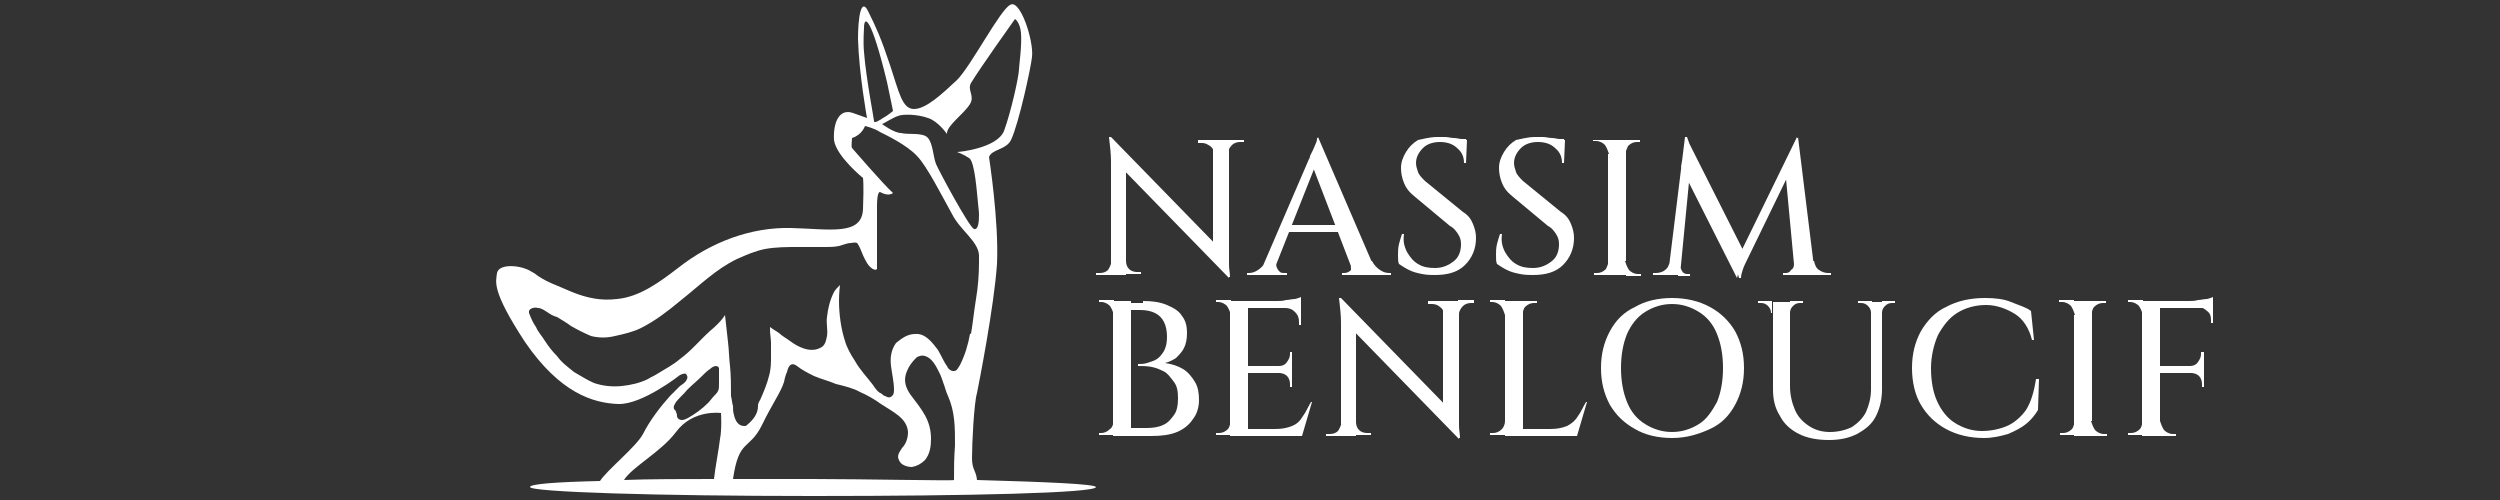
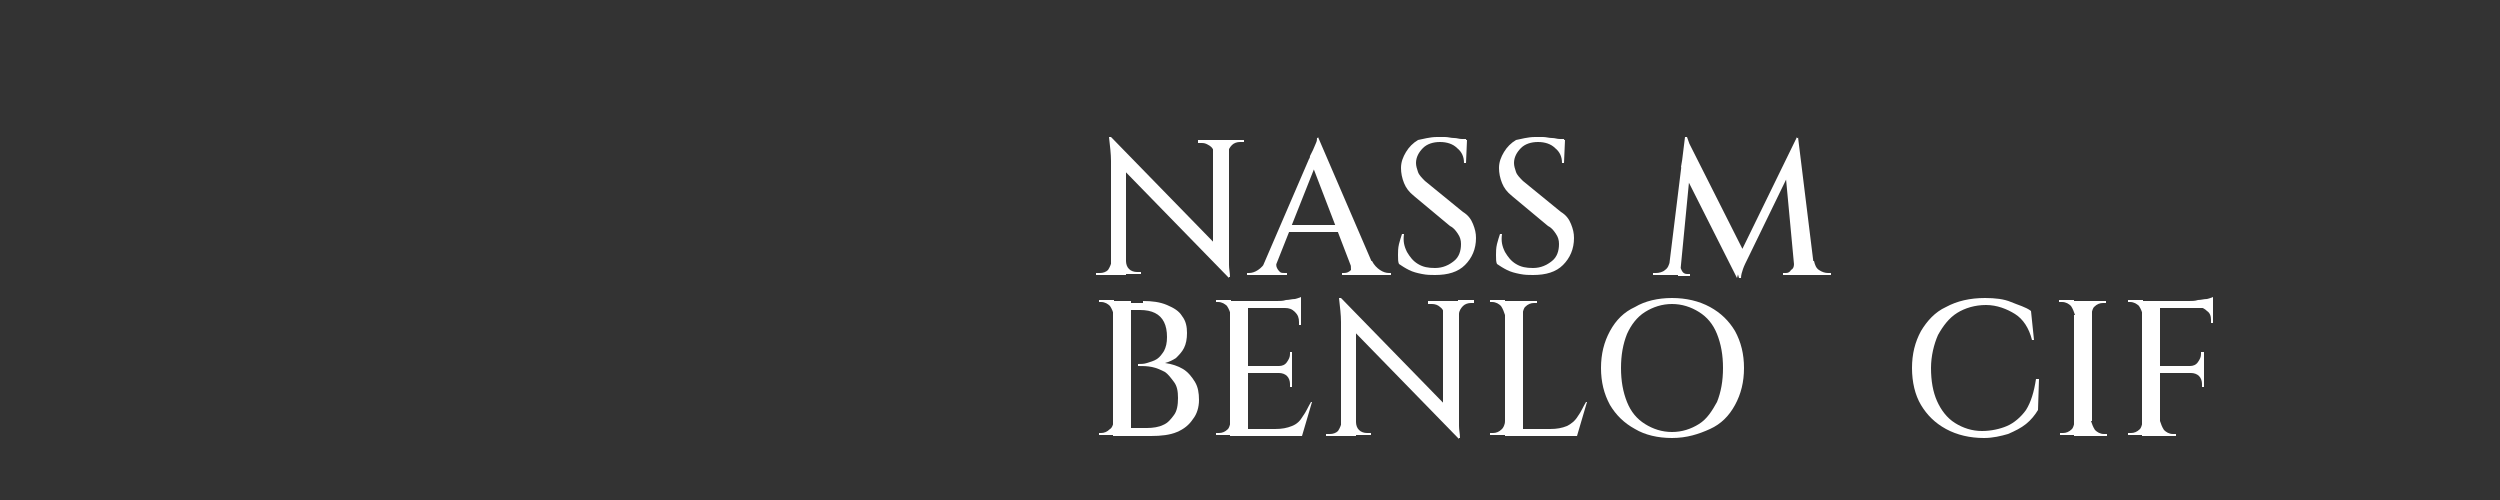
<svg xmlns="http://www.w3.org/2000/svg" version="1.1" id="Calque_1" x="0px" y="0px" viewBox="0 0 250 50" style="enable-background:new 0 0 250 50;" xml:space="preserve">
  <rect x="0" y="0" width="250" height="50" fill="#333333" stroke="none" />
  <style type="text/css">
	.st0{fill:#FFFFFF;}
</style>
  <g>
    <g>
      <g>
        <path class="st0" d="M62.5,33.3L62.5,33.3L62.5,33.3z" />
-         <path class="st0" d="M97.7,48c-0.1-1-0.5-1-0.5-2.2c0-1.5,0.2-5.5,0.5-6.5c0.2-1,1.7-8.6,2-12.9c0.2-4.3-0.8-10.7-0.8-10.7     c0.3-0.8,1.7-0.7,2.2-1.7c0.8-1.7,2-7.3,2.1-8.3c0.2-1.6-1.2-5.9-2.2-5.2C100,1,97.1,6.6,95.7,8c-1.5,1.4-3.1,2.9-4.3,2.9     s-1.5-1.7-2.4-4.4c-0.9-2.7-1.4-3.8-2.2-5.4c-0.7-1.4-1,0.7-1,2.8c0.1,3.5,0.9,7.9,0.9,7.9s0,0-1.4-0.5c-1.4-0.5-2,1-1.9,2.7     c0.2,1.6,2.9,3.8,2.9,3.8s0.1,0.6,0,3.1c-0.1,2.7-3.3,2-7.2,1.9c-4-0.1-8,1.4-11.3,4c-1.7,1.3-3.8,2.9-6.1,3.1     c-1.6,0.2-3-0.1-4.5-0.7c-1.3-0.6-2.7-1-3.8-1.9c-0.1,0-0.1-0.1-0.2-0.1c-1-0.7-3.3-0.9-3.5,0.1c-0.1,0.9-0.6,1.7,2.8,6.9     c3.5,5.1,6.8,6.1,9.3,6.2c2.4,0.1,6.2-2.9,6.2-2.9c0.2-0.1,0.5-0.2,0.6-0.1c0.1,0.1,0.2,0.3,0.1,0.5c-0.1,0.3-0.4,0.5-0.7,0.7     c-0.2,0.2-0.4,0.4-0.6,0.6c-0.1,0.1-0.3,0.3-0.4,0.4c-0.9,1-2,2.4-2.7,3.8c-0.7,1.3-3.6,3.6-4.3,4.7c-4.4,0.1-7,0.3-7,0.6     c0,0.5,12.7,0.9,28.3,0.9s28.3-0.3,28.3-0.9C109.4,48.4,104.8,48.2,97.7,48z M92.8,11.8c1,0.3,1.9,1.6,1.9,1.6l0,0     c-0.1-0.8,1.7-2,2.3-3c0.5-0.8-0.3-1.4,0.1-2.1c0.9-1.5,4.4-6.4,4.4-6.4s0.5,0.3,0.6,1.4c0.1,1.3-0.2,3.3-0.2,3.6     c0,0.7-0.8,4.3-1.5,6.2c-0.7,1.7-4.4,2.1-4.7,2.1l0,0c0,0,0.6,0.2,1.2,0.6c0.6,0.3,0.8,3.7,0.9,4.5c0,0.2,0.1,0.7,0.1,1.2     c0,0.8-0.1,1.5-0.5,1.4c-0.5-0.2-3.5-5.8-3.8-6.5c-0.3-0.8-0.3-2-0.8-2.6c-0.5-0.6-2-0.3-2.7-0.5c-0.7,0-1.9-0.9-1.9-0.9l0,0     c0.1,0,1.2-0.7,1.6-0.8C90.2,11.4,91.7,11.4,92.8,11.8z M86.4,5.2c-0.1-1,0-2.4,0-2.4c0-1.3,0.7-1.2,2.3,5.4     c0.3,1.4,0.6,2.9,0.6,2.9s-0.6,0.5-1,0.7c-0.3,0.2-0.9,0.6-0.9,0.3C87.4,11.9,86.6,7.8,86.4,5.2z M67.6,40.2     c0.3-0.4,0.8-0.8,1.1-1.2c0.5-0.5,1-0.9,1.5-1.4c0.3-0.3,0.5-0.5,0.8-0.7c0.2-0.2,0.7-0.5,0.9-0.1c0,0.1,0,0.1,0,0.2     c0,0.5,0,0.9,0,1.4c0,0.3,0,0.5-0.1,0.7c-0.1,0.2-0.2,0.3-0.4,0.5c-0.2,0.2-0.4,0.5-0.6,0.7c-0.6,0.6-1.3,1.1-2,1.5     c-0.2,0.1-0.4,0.2-0.6,0.2c-0.3,0-0.5-0.2-0.5-0.4c0-0.1,0-0.2-0.1-0.4c0-0.1-0.1-0.2-0.2-0.3C67.3,40.6,67.5,40.4,67.6,40.2z      M72,43.9c-0.1,0.9-0.5,3-0.6,4c-2.9,0-6.6,0-9,0.1c0.8-1.3,3.7-2.8,5.2-4.8c1.7-2.3,4.5-1.9,4.5-1.9S72.2,42.9,72,43.9z      M95.4,48c0,0.1-9.1-0.1-14.2-0.1c-2.4,0-5.7,0-7.9,0c0.6-4.1,1.6-2.8,2.9-5.4c0.9-1.9,1.9-3.3,2.2-4.3c0.1-0.5,0.2-0.8,0.3-1     c0.2-0.9,0.6-0.9,1-0.6c0.5,0.4,1.1,0.7,1.7,1c0.7,0.3,1.5,0.5,2.2,0.8c0.8,0.2,1.7,0.4,2.4,0.8c0.7,0.3,1.4,0.7,2.1,1.2     c1.2,0.8,2.6,1.4,2.7,2.8c0,0.6-0.2,1.2-0.6,1.6c-0.3,0.5-0.6,0.8-0.2,1.4c0.2,0.3,0.7,0.5,1.2,0.5c0.5-0.1,0.9-0.3,1.3-0.7     c0.5-0.6,0.6-1.4,0.6-2.1c0-1.9-0.9-2.9-2.1-4.5c-0.6-0.9-0.6-1.6-0.3-2.3c0.2-0.5,0.5-0.9,0.9-1.3c0.2-0.2,0.6-0.3,0.9-0.2     c0.7,0.2,1.1,1,1.4,1.6c0.1,0.2,0.2,0.4,0.3,0.7c0,0.1,0.1,0.2,0.1,0.3c0.2,0.5,0.3,1,0.5,1.4c0.7,1.6,0.7,3.1,0.7,4.9     C95.4,46,95.4,46.6,95.4,48z M97,33.4c-0.2,1.1-0.5,2.1-1,3.1c0,0,0,0,0,0c-0.2,0.3-0.3,0.6-0.6,0.6h-0.1c-0.2,0-0.5-0.2-0.6-0.5     c-0.2-0.2-0.5-0.9-0.9-1.6c-0.6-0.8-1.3-1.7-2.3-1.6c-0.8,0-1.4,0.5-1.9,0.9c-0.5,0.7-0.6,1.5-0.5,2.3c0.1,0.8,0.3,1.6,0.3,2.4     c0,0.1,0,0.3-0.1,0.5c-0.2,0.2-0.3,0.3-0.6,0.2c-0.1-0.1-0.3-0.1-0.4-0.2c-0.1-0.1-0.2-0.2-0.3-0.2c-0.3-0.2-0.5-0.5-0.7-0.8     c-0.6-0.8-1.3-1.5-1.8-2.4c-0.4-0.6-0.8-1.3-1-2c-0.4-1.2-0.6-2.7-0.6-4c0-0.9,0.1-1.6,0.1-1.6c-0.2,0.2-0.5,0.5-0.6,0.7     c-0.4,0.8-0.6,1.6-0.7,2.5c-0.1,0.6,0.1,1.3,0,1.9c-0.1,0.5-0.2,1-0.7,1.2c-1,0.5-2.2-0.1-3-0.7c-0.4-0.3-0.8-0.5-1.1-0.8     C77.4,33,77,32.7,77,32.7c0,0,0,0.2,0,0.3c0,0.4,0.1,0.9,0.1,1.3c0,0.4,0,0.9,0,1.3c0,0.7,0,1.3-0.2,2c-0.2,0.8-0.5,1.5-0.8,2.2     c-0.1,0.3-0.3,0.4-0.3,0.8c0,0.8-0.5,1.4-1.1,1.9c-0.1,0.1-0.1,0.1-0.3,0.1c-0.6,0-0.9-0.6-1-1.1c-0.1-0.3-0.1-0.6-0.1-0.9     c-0.1-0.3-0.1-0.6-0.2-1c0-1,0-2-0.1-3c-0.1-0.8-0.1-1.6-0.2-2.4c-0.1-0.9-0.2-1.8-0.3-2.7c0,0-0.3,0.6-1.5,1.6     c-1,0.9-1.9,2-3,2.8c-0.7,0.6-1.5,1-2.3,1.5c-0.3,0.2-0.6,0.3-0.9,0.5c-0.8,0.4-1.7,0.6-2.6,0.7c-1,0.1-1.9,0-2.8-0.3     c-0.7-0.3-1.3-0.7-2-1.1c-0.6-0.5-1.2-0.9-1.7-1.6c-0.5-0.5-0.8-0.9-1.2-1.5c-0.3-0.5-0.7-0.9-0.9-1.4c-0.3-0.4-0.5-0.9-0.7-1.4     c0-0.1,0-0.1,0-0.2c0.1-0.3,0.6-0.4,0.9-0.3c0.3,0,0.6,0.2,0.9,0.4c0.3,0.2,0.6,0.4,1,0.5c0.5,0.3,1,0.6,1.4,0.9     c0.7,0.4,1.3,0.7,2,1c0.8,0.2,1.6,0.2,2.4,0c0.9-0.2,1.8-0.4,2.6-0.8c1.4-0.7,2.7-1.7,3.9-2.7c1.9-1.5,3.6-3.2,5.7-4.2     c0.9-0.4,1.8-0.8,2.8-1c1.1-0.2,2.2-0.2,3.4-0.2c0.9,0,1.8,0,2.7,0c0.4,0,0.8,0,1.3-0.1c0.4-0.1,0.8-0.3,1.2-0.3     c0.1,0,0.4-0.1,0.6,0c0.1,0.1,0.2,0.3,0.3,0.5c0.2,0.5,0.4,1,0.7,1.5c0.1,0.2,0.7,0.9,1,0.6c0,0,0-4.8,0-6.3     c0-1.5,0.3-1.4,0.3-1.4c0.9,0.5,1.3,0.1,1.3,0.1c-1-0.9-4-4.4-4.1-4.5c-0.1-0.2,0-0.7,0-1c1-0.3,1.3-1.2,1.3-1.2s0.9,0.2,1.5,0.6     c0.6,0.3,2.7,1.3,3.7,2.4c1,1,2.6,4.2,3.5,5.8c0.8,1.6,2.6,2.7,2.7,4.1c0,0.2,0,0.5,0,0.7c0,1.3-0.1,2.5-0.3,3.7     c-0.2,1.2-0.3,2.3-0.5,3.5C97,33.3,97,33.4,97,33.4z" />
      </g>
    </g>
  </g>
  <g>
    <path class="st0" d="M111.2,26.1v1.4h-1.6v-0.2c0.2,0,0.4,0,0.4,0c0.3,0,0.6-0.1,0.8-0.3C111,26.7,111.1,26.4,111.2,26.1   L111.2,26.1z M111.1,13.7l1.5,1.7l0,12.1h-1.5V16.1c0-0.7-0.1-1.5-0.2-2.4H111.1z M111.1,13.7l11.6,11.9l0.2,2.2l-11.6-11.9   L111.1,13.7z M112.6,26.1c0,0.3,0.1,0.6,0.3,0.8c0.2,0.2,0.5,0.3,0.8,0.3c0,0,0.1,0,0.4,0v0.2h-1.6L112.6,26.1L112.6,26.1z    M119.8,14h1.6v1.4h0c0-0.3-0.1-0.6-0.4-0.8s-0.5-0.3-0.8-0.3c-0.2,0-0.4,0-0.4,0V14z M122.9,14v11.3c0,0.4,0,0.8,0,1.2   c0,0.4,0.1,0.8,0.1,1.2h-0.2l-1.5-1.7V14H122.9z M124.4,14v0.2H124c-0.3,0-0.6,0.1-0.8,0.3c-0.2,0.2-0.4,0.5-0.4,0.8h-0.1V14H124.4   z" />
    <path class="st0" d="M127.7,26.1c-0.1,0.3-0.1,0.5,0,0.7c0.1,0.2,0.2,0.3,0.3,0.4c0.1,0.1,0.3,0.1,0.5,0.1h0.2v0.2h-4v-0.2h0.2   c0.3,0,0.6-0.1,0.9-0.3c0.3-0.2,0.6-0.5,0.8-0.9H127.7z M131.8,13.7l0.2,1.7l-4.8,12.1h-1.3l5-11.6c0,0,0.1-0.1,0.1-0.3   c0.1-0.2,0.2-0.4,0.3-0.6c0.1-0.2,0.2-0.5,0.3-0.7s0.1-0.4,0.1-0.5H131.8z M134.3,22.5v0.7h-5.9v-0.7H134.3z M131.8,13.7l5.9,13.7   h-2.3l-4.3-11.2L131.8,13.7z M135,26.1h2.2c0.2,0.4,0.5,0.7,0.8,0.9c0.3,0.2,0.6,0.3,0.9,0.3h0.2v0.2h-4.9v-0.2h0.2   c0.3,0,0.5-0.1,0.7-0.3C135.1,26.8,135.1,26.5,135,26.1z" />
    <path class="st0" d="M143.7,13.7c0.2,0,0.5,0,0.8,0c0.3,0,0.6,0.1,0.9,0.1c0.3,0,0.5,0.1,0.8,0.1c0.2,0,0.4,0.1,0.5,0.1l-0.1,2.3   h-0.2c0-0.6-0.2-1.1-0.7-1.5c-0.4-0.4-1-0.6-1.7-0.6c-0.7,0-1.3,0.2-1.7,0.6c-0.4,0.4-0.7,0.9-0.7,1.5c0,0.3,0.1,0.6,0.2,0.9   s0.4,0.6,0.7,0.9l3.8,3.1c0.5,0.3,0.8,0.7,1,1.2c0.2,0.5,0.3,0.9,0.3,1.4c0,1.1-0.4,2-1.1,2.7c-0.7,0.7-1.7,1-3,1   c-0.4,0-0.8,0-1.3-0.1c-0.5-0.1-0.9-0.2-1.3-0.4c-0.4-0.2-0.7-0.4-1-0.6c-0.1-0.2-0.1-0.5-0.1-0.9c0-0.3,0-0.7,0.1-1.1   s0.2-0.7,0.3-1h0.2c-0.1,0.7,0,1.2,0.3,1.8c0.3,0.5,0.6,0.9,1.1,1.2c0.5,0.3,1,0.4,1.7,0.4c0.8,0,1.4-0.3,1.9-0.7   c0.5-0.4,0.7-1,0.7-1.7c0-0.4-0.1-0.7-0.3-1c-0.2-0.3-0.4-0.6-0.8-0.8l-3.6-3c-0.5-0.4-0.8-0.8-1-1.3c-0.2-0.5-0.3-1-0.3-1.5   c0-0.6,0.2-1.1,0.5-1.6c0.3-0.5,0.7-0.9,1.2-1.2C142.3,13.9,143,13.7,143.7,13.7z M146.6,13.9v0.4h-1.7v-0.4H146.6z" />
    <path class="st0" d="M153.5,13.7c0.2,0,0.5,0,0.8,0c0.3,0,0.6,0.1,0.9,0.1c0.3,0,0.5,0.1,0.8,0.1c0.2,0,0.4,0.1,0.5,0.1l-0.1,2.3   h-0.2c0-0.6-0.2-1.1-0.7-1.5c-0.4-0.4-1-0.6-1.7-0.6c-0.7,0-1.3,0.2-1.7,0.6c-0.4,0.4-0.7,0.9-0.7,1.5c0,0.3,0.1,0.6,0.2,0.9   s0.4,0.6,0.7,0.9l3.8,3.1c0.5,0.3,0.8,0.7,1,1.2c0.2,0.5,0.3,0.9,0.3,1.4c0,1.1-0.4,2-1.1,2.7c-0.7,0.7-1.7,1-3,1   c-0.4,0-0.8,0-1.3-0.1c-0.5-0.1-0.9-0.2-1.3-0.4c-0.4-0.2-0.7-0.4-1-0.6c-0.1-0.2-0.1-0.5-0.1-0.9c0-0.3,0-0.7,0.1-1.1   s0.2-0.7,0.3-1h0.2c-0.1,0.7,0,1.2,0.3,1.8c0.3,0.5,0.6,0.9,1.1,1.2c0.5,0.3,1,0.4,1.7,0.4c0.8,0,1.4-0.3,1.9-0.7   c0.5-0.4,0.7-1,0.7-1.7c0-0.4-0.1-0.7-0.3-1c-0.2-0.3-0.4-0.6-0.8-0.8l-3.6-3c-0.5-0.4-0.8-0.8-1-1.3c-0.2-0.5-0.3-1-0.3-1.5   c0-0.6,0.2-1.1,0.5-1.6c0.3-0.5,0.7-0.9,1.2-1.2C152.1,13.9,152.8,13.7,153.5,13.7z M156.4,13.9v0.4h-1.7v-0.4H156.4z" />
-     <path class="st0" d="M160.9,15.4L160.9,15.4c-0.1-0.3-0.2-0.6-0.4-0.9c-0.2-0.2-0.5-0.4-0.9-0.4h-0.3V14h1.5V15.4z M160.9,26.1v1.4   h-1.5v-0.2h0.3c0.3,0,0.6-0.1,0.9-0.4C160.7,26.7,160.8,26.4,160.9,26.1L160.9,26.1z M162.6,14v13.5h-1.8V14H162.6z M162.5,15.4V14   h1.5v0.2c0,0-0.1,0-0.3,0c-0.3,0-0.6,0.1-0.9,0.4C162.7,14.8,162.6,15.1,162.5,15.4L162.5,15.4z M162.5,26.1L162.5,26.1   c0.1,0.3,0.2,0.6,0.4,0.9c0.2,0.2,0.5,0.4,0.9,0.4c0.2,0,0.2,0,0.3,0v0.2h-1.5V26.1z" />
    <path class="st0" d="M167.4,26.1v1.4h-2.1v-0.2c0,0,0.1,0,0.3,0c0.3,0,0.7-0.1,0.9-0.3c0.3-0.2,0.4-0.5,0.5-0.9H167.4z M168.5,13.7   h0.2l0.5,1.4l-1.2,12.4h-1.2L168.5,13.7z M168,26.4C168,26.4,168,26.4,168,26.4C168,26.4,168,26.5,168,26.4c0,0.3,0.1,0.5,0.2,0.7   c0.1,0.2,0.3,0.3,0.5,0.3h0.3v0.2h-1.2v-1.1H168z M168.6,13.7l5.8,11.5l-0.7,2.6l-5.6-11.1L168.6,13.7z M179.7,13.7l0.2,1.6   l-5.1,10.5c-0.2,0.4-0.4,0.8-0.5,1.1c-0.1,0.3-0.2,0.6-0.2,0.9h-0.2l-0.4-1.4L179.7,13.7z M179.4,26.4h0.1v1.1h-1.2v-0.2h0.3   c0.2,0,0.4-0.1,0.5-0.3C179.3,26.9,179.4,26.7,179.4,26.4C179.4,26.5,179.4,26.4,179.4,26.4C179.4,26.4,179.4,26.4,179.4,26.4z    M179.8,13.7l1.7,13.8h-2l-1-10.7l1.2-3H179.8z M181,26.1h0.4c0.1,0.4,0.2,0.7,0.5,0.9c0.3,0.2,0.6,0.3,0.9,0.3h0.3v0.2H181V26.1z" />
    <path class="st0" d="M111.4,31.5L111.4,31.5c-0.1-0.3-0.2-0.6-0.4-0.9c-0.2-0.2-0.5-0.4-0.9-0.4c0,0,0,0-0.1,0c-0.1,0-0.1,0-0.1,0   l0-0.2h1.5V31.5z M111.4,42.1v1.4h-1.5l0-0.2c0,0,0.1,0,0.1,0c0.1,0,0.1,0,0.1,0c0.3,0,0.6-0.1,0.9-0.4   C111.2,42.8,111.3,42.5,111.4,42.1L111.4,42.1z M113.1,30.1v13.5h-1.8V30.1H113.1z M114.3,30.1c0.9,0,1.7,0.1,2.4,0.4   c0.7,0.3,1.2,0.6,1.5,1.1c0.4,0.5,0.5,1.1,0.5,1.7c0,0.6-0.1,1.1-0.3,1.5s-0.5,0.7-0.8,1c-0.3,0.2-0.7,0.4-1.1,0.5   c0.7,0.1,1.3,0.3,1.8,0.6c0.5,0.3,0.9,0.8,1.2,1.3s0.4,1.1,0.4,1.8c0,0.7-0.2,1.4-0.6,1.9c-0.4,0.6-0.9,1-1.6,1.3   c-0.7,0.3-1.6,0.4-2.6,0.4h-2.1c0-0.3,0-0.5,0-0.8h1.7c0.6,0,1.2-0.1,1.6-0.3c0.5-0.2,0.8-0.6,1.1-1s0.4-1,0.4-1.7   c0-0.7-0.1-1.2-0.4-1.6s-0.6-0.8-0.9-1c-0.4-0.2-0.8-0.4-1.3-0.5c-0.5-0.1-0.9-0.1-1.4-0.1v-0.2c0.3,0,0.6,0,0.9-0.1   c0.3-0.1,0.7-0.2,1-0.4c0.3-0.2,0.5-0.5,0.7-0.8c0.2-0.4,0.3-0.8,0.3-1.4c0-0.6-0.1-1.1-0.3-1.5c-0.2-0.4-0.5-0.7-0.9-0.9   c-0.4-0.2-0.9-0.3-1.5-0.3h-2c0,0,0-0.1,0-0.2c0-0.1-0.1-0.3-0.1-0.5H114.3z" />
    <path class="st0" d="M123.1,31.5L123.1,31.5c-0.1-0.3-0.2-0.6-0.4-0.9c-0.2-0.2-0.5-0.4-0.9-0.4h-0.2l0-0.2h1.5V31.5z M123.1,42.1   v1.4h-1.5v-0.2h0.3c0.3,0,0.6-0.1,0.9-0.4C122.9,42.8,123,42.5,123.1,42.1L123.1,42.1z M124.8,30.1v13.5H123V30.1H124.8z    M130.1,30.1v0.7h-5.3v-0.7H130.1z M129.2,36.6v0.7h-4.4v-0.7H129.2z M130,42.9l0.2,0.7h-5.4v-0.7H130z M131.2,40.2l-1,3.4h-3.4   l0.7-0.7c0.7,0,1.2-0.1,1.7-0.3c0.5-0.2,0.8-0.5,1.1-1c0.3-0.4,0.5-0.9,0.8-1.4H131.2z M130.1,29.7v0.6l-2.4-0.2   c0.3,0,0.6,0,0.9-0.1c0.3,0,0.6-0.1,0.9-0.1C129.8,29.8,129.9,29.8,130.1,29.7z M129.2,35.1v1.5h-1.3v0c0.3,0,0.6-0.1,0.8-0.4   s0.3-0.5,0.3-0.8v-0.2H129.2z M129.2,37.2v1.5H129v-0.3c0-0.3-0.1-0.6-0.3-0.8s-0.5-0.3-0.8-0.3v0H129.2z M130.1,30.7v1.8h-0.2   v-0.3c0-0.4-0.1-0.7-0.4-1c-0.3-0.3-0.6-0.4-1-0.4v0H130.1z" />
    <path class="st0" d="M134.2,42.2v1.4h-1.6v-0.2c0.2,0,0.4,0,0.4,0c0.3,0,0.6-0.1,0.8-0.3C134,42.8,134.1,42.5,134.2,42.2   L134.2,42.2z M134.1,29.8l1.5,1.7l0,12.1h-1.5V32.2c0-0.7-0.1-1.5-0.2-2.4H134.1z M134.1,29.8l11.6,11.9l0.2,2.2L134.3,32   L134.1,29.8z M135.6,42.2c0,0.3,0.1,0.6,0.3,0.8c0.2,0.2,0.5,0.3,0.8,0.3c0,0,0.1,0,0.4,0v0.2h-1.6L135.6,42.2L135.6,42.2z    M142.8,30.1h1.6v1.4h0c0-0.3-0.1-0.6-0.4-0.8c-0.2-0.2-0.5-0.3-0.8-0.3c-0.2,0-0.4,0-0.4,0V30.1z M145.9,30.1v11.3   c0,0.4,0,0.8,0,1.2c0,0.4,0.1,0.8,0.1,1.2h-0.2l-1.5-1.7V30.1H145.9z M147.4,30.1v0.2h-0.3c-0.3,0-0.6,0.1-0.8,0.3   s-0.4,0.5-0.4,0.8h-0.1v-1.4H147.4z" />
    <path class="st0" d="M150.5,31.5L150.5,31.5c-0.1-0.3-0.2-0.6-0.4-0.9c-0.2-0.2-0.5-0.4-0.9-0.4H149v-0.2h1.5V31.5z M150.5,42.1   v1.4H149v-0.2h0.3c0.3,0,0.6-0.1,0.9-0.4C150.3,42.8,150.5,42.5,150.5,42.1L150.5,42.1z M152.3,30.1v13.5h-1.8V30.1H152.3z    M152.2,31.5v-1.4h1.5v0.2c0,0-0.1,0-0.3,0c-0.3,0-0.6,0.1-0.9,0.4C152.4,30.8,152.3,31.1,152.2,31.5L152.2,31.5z M157.4,42.9   l0.2,0.7h-5.4v-0.7H157.4z M158.7,40.2l-1,3.4h-3.4l0.7-0.7c0.7,0,1.2-0.1,1.7-0.3c0.4-0.2,0.8-0.5,1.1-1c0.3-0.4,0.5-0.9,0.8-1.4   H158.7z" />
    <path class="st0" d="M167.2,29.8c1.4,0,2.7,0.3,3.8,0.9s1.9,1.4,2.5,2.4c0.6,1.1,0.9,2.3,0.9,3.7c0,1.4-0.3,2.6-0.9,3.7   c-0.6,1.1-1.4,1.9-2.5,2.4s-2.3,0.9-3.8,0.9c-1.4,0-2.7-0.3-3.7-0.9c-1.1-0.6-1.9-1.4-2.5-2.4c-0.6-1.1-0.9-2.3-0.9-3.7   c0-1.4,0.3-2.6,0.9-3.7c0.6-1.1,1.4-1.9,2.5-2.4C164.5,30.1,165.8,29.8,167.2,29.8z M167.2,43.2c1,0,1.9-0.3,2.7-0.8   c0.8-0.5,1.3-1.3,1.8-2.2c0.4-1,0.6-2.1,0.6-3.4c0-1.3-0.2-2.4-0.6-3.4c-0.4-1-1-1.7-1.8-2.2c-0.8-0.5-1.7-0.8-2.7-0.8   c-1,0-1.9,0.3-2.7,0.8c-0.8,0.5-1.4,1.3-1.8,2.2c-0.4,1-0.6,2.1-0.6,3.4c0,1.3,0.2,2.4,0.6,3.4c0.4,1,1,1.7,1.8,2.2   C165.3,42.9,166.2,43.2,167.2,43.2z" />
-     <path class="st0" d="M177.2,30.1v1.2h-0.1c0-0.3-0.1-0.5-0.3-0.7c-0.2-0.2-0.4-0.3-0.7-0.3h-0.3v-0.2H177.2z M179,30.1v8.5   c0,0.9,0.2,1.7,0.5,2.4c0.3,0.7,0.8,1.2,1.4,1.6c0.6,0.4,1.3,0.6,2.1,0.6c0.8,0,1.6-0.2,2.2-0.5c0.6-0.4,1.1-0.9,1.4-1.5   c0.3-0.7,0.5-1.4,0.5-2.3v-8.7h1.1v8.7c0,1-0.2,1.9-0.6,2.7s-1,1.3-1.9,1.8c-0.8,0.4-1.7,0.6-2.8,0.6c-1.2,0-2.2-0.2-3-0.6   c-0.8-0.4-1.5-1-1.9-1.8c-0.5-0.8-0.7-1.6-0.7-2.7v-8.7H179z M180.3,30.1v0.2H180c-0.3,0-0.5,0.1-0.7,0.3c-0.2,0.2-0.3,0.4-0.3,0.7   h0v-1.2H180.3z M187.2,30.1v1.2h-0.1c0-0.3-0.1-0.5-0.3-0.7c-0.2-0.2-0.4-0.3-0.7-0.3h-0.3v-0.2H187.2z M189.5,30.1v0.2h-0.3   c-0.3,0-0.5,0.1-0.7,0.3c-0.2,0.2-0.3,0.4-0.3,0.7h0v-1.2H189.5z" />
    <path class="st0" d="M203.9,37.9l-0.1,3.1c-0.3,0.5-0.7,1-1.2,1.4c-0.5,0.4-1.1,0.7-1.8,1c-0.7,0.2-1.5,0.4-2.4,0.4   c-1.4,0-2.7-0.3-3.8-0.9c-1.1-0.6-1.9-1.4-2.5-2.4c-0.6-1-0.9-2.3-0.9-3.7c0-1.4,0.3-2.6,0.9-3.7c0.6-1,1.4-1.9,2.5-2.4   c1.1-0.6,2.4-0.9,3.9-0.9c1,0,1.9,0.1,2.6,0.4s1.5,0.5,2,0.9l0.3,2.9h-0.2c-0.3-1.2-0.9-2.1-1.7-2.6s-1.8-0.9-2.9-0.9   c-1.1,0-2.1,0.3-2.9,0.8s-1.4,1.3-1.9,2.2c-0.4,0.9-0.7,2.1-0.7,3.3c0,1.3,0.2,2.4,0.6,3.3s1,1.7,1.8,2.2c0.8,0.5,1.7,0.8,2.7,0.8   c0.9,0,1.8-0.2,2.5-0.5c0.7-0.3,1.4-0.9,1.9-1.6c0.5-0.8,0.8-1.8,1-3.1H203.9z" />
    <path class="st0" d="M207.5,31.5L207.5,31.5c-0.1-0.3-0.2-0.6-0.4-0.9c-0.2-0.2-0.5-0.4-0.9-0.4h-0.3v-0.2h1.5V31.5z M207.5,42.1   v1.4h-1.5v-0.2h0.3c0.3,0,0.6-0.1,0.9-0.4C207.3,42.8,207.4,42.5,207.5,42.1L207.5,42.1z M209.2,30.1v13.5h-1.8V30.1H209.2z    M209.1,31.5v-1.4h1.5v0.2c0,0-0.1,0-0.3,0c-0.3,0-0.6,0.1-0.9,0.4C209.3,30.8,209.2,31.1,209.1,31.5L209.1,31.5z M209.1,42.1   L209.1,42.1c0.1,0.3,0.2,0.6,0.4,0.9c0.2,0.2,0.5,0.4,0.9,0.4c0.2,0,0.2,0,0.3,0v0.2h-1.5V42.1z" />
    <path class="st0" d="M214.3,31.5L214.3,31.5c-0.1-0.3-0.2-0.6-0.4-0.9c-0.2-0.2-0.5-0.4-0.9-0.4h-0.2l0-0.2h1.5V31.5z M214.3,42.1   v1.4h-1.5v-0.2h0.3c0.3,0,0.6-0.1,0.9-0.4C214.1,42.8,214.2,42.5,214.3,42.1L214.3,42.1z M216,30.1v13.5h-1.8V30.1H216z    M221.3,30.1v0.7H216v-0.7H221.3z M220.4,36.6v0.7H216v-0.7H220.4z M216,42.1L216,42.1c0.1,0.3,0.2,0.6,0.4,0.9   c0.2,0.2,0.5,0.4,0.9,0.4c0.2,0,0.2,0,0.3,0v0.2H216V42.1z M221.3,29.7v0.6l-2.4-0.2c0.3,0,0.6,0,0.9-0.1c0.3,0,0.6-0.1,0.9-0.1   C221,29.8,221.1,29.8,221.3,29.7z M220.4,35.1v1.5H219v0c0.3,0,0.6-0.1,0.8-0.4s0.3-0.5,0.3-0.8v-0.2H220.4z M220.4,37.2v1.5h-0.2   v-0.3c0-0.3-0.1-0.6-0.3-0.8s-0.5-0.3-0.8-0.3v0H220.4z M221.3,30.7v1.6h-0.2V32c0-0.4-0.1-0.7-0.4-0.9c-0.2-0.2-0.5-0.4-0.9-0.4   v-0.1H221.3z" />
  </g>
</svg>